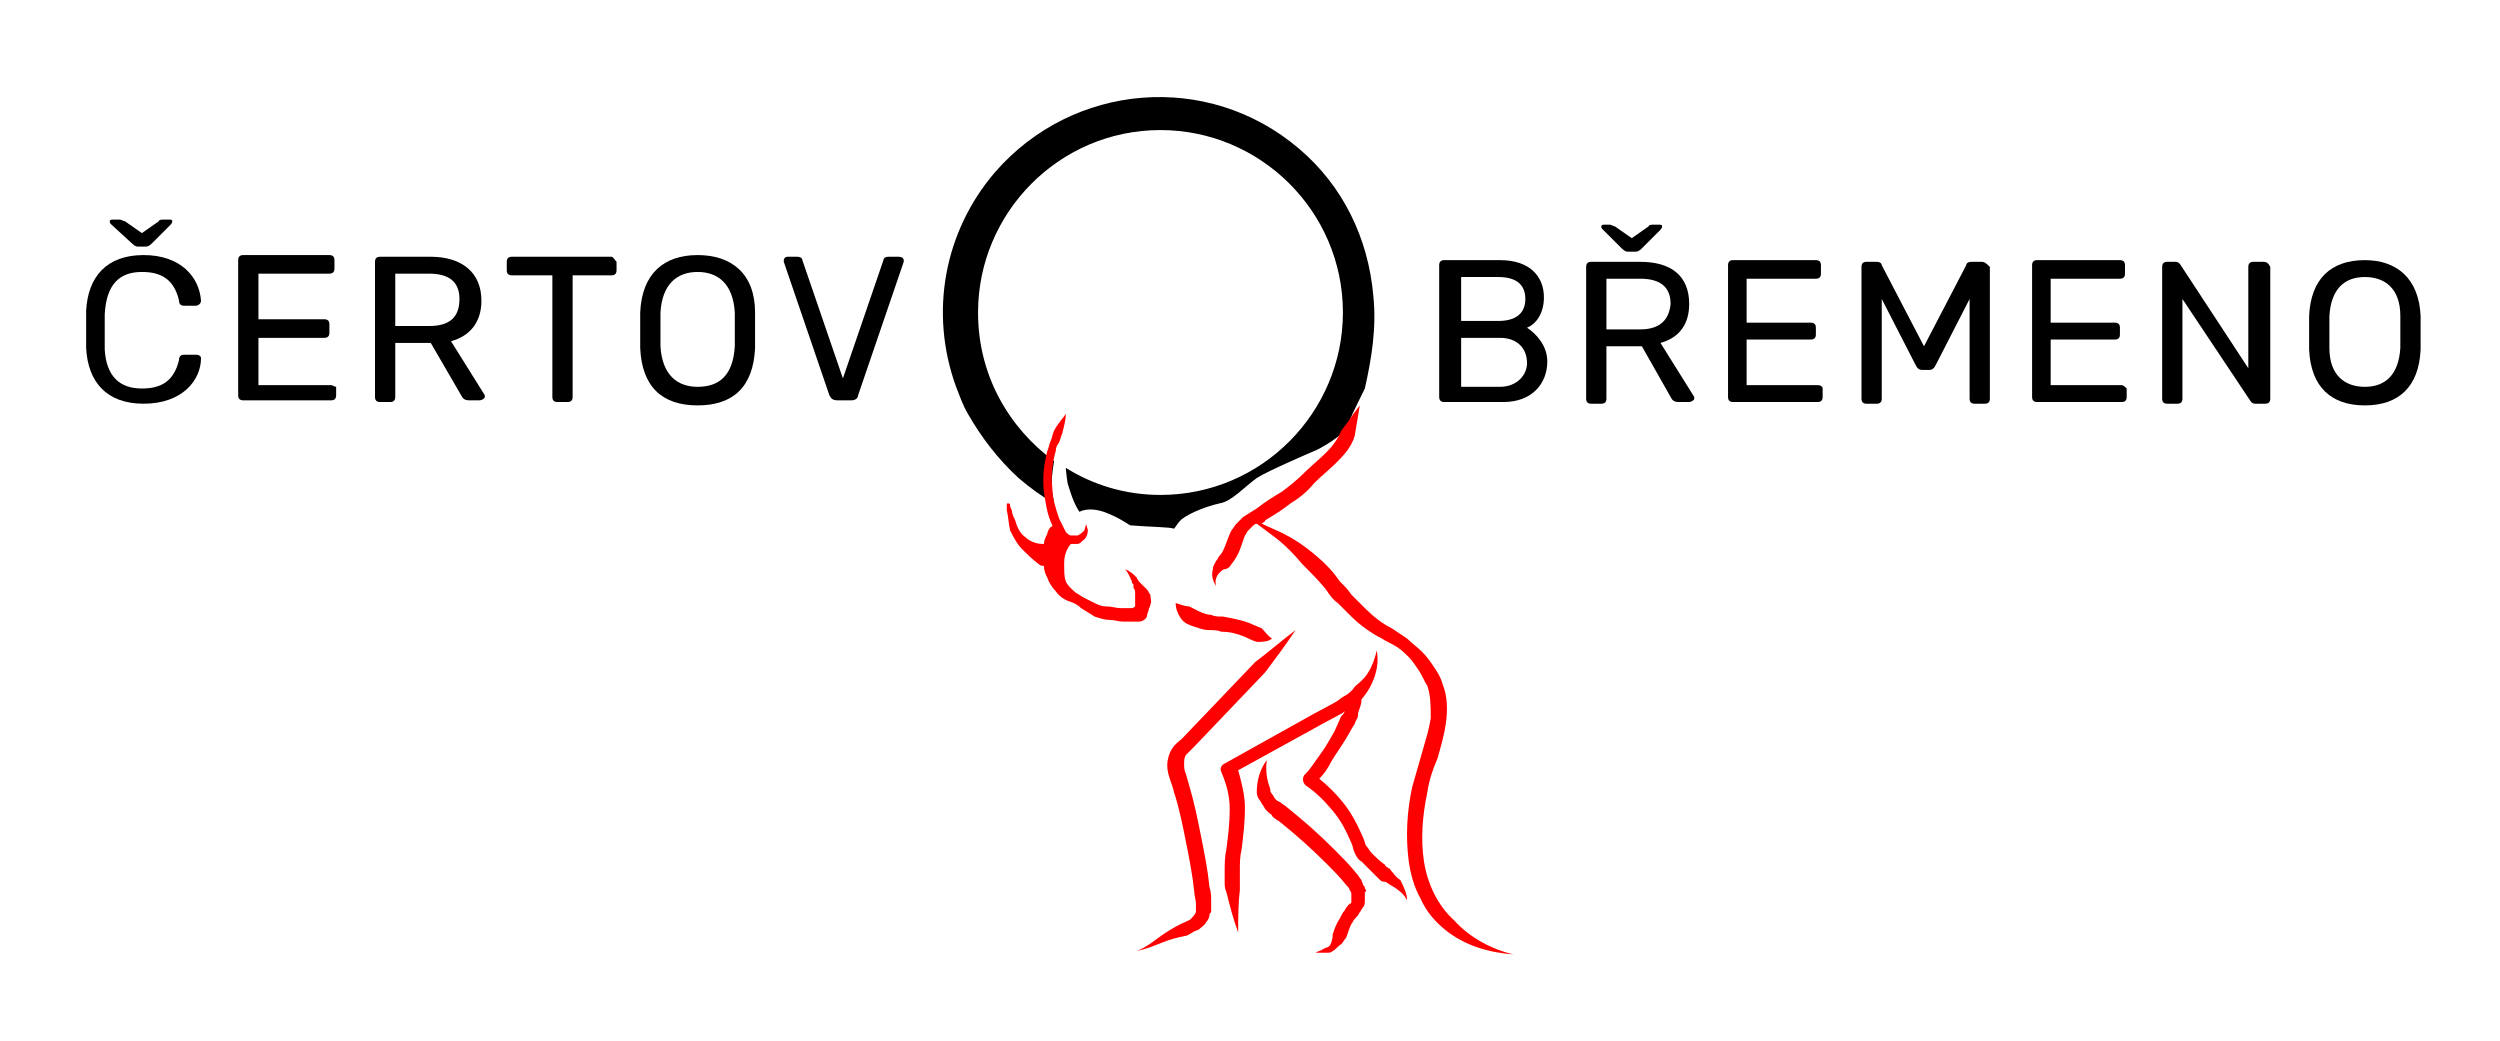
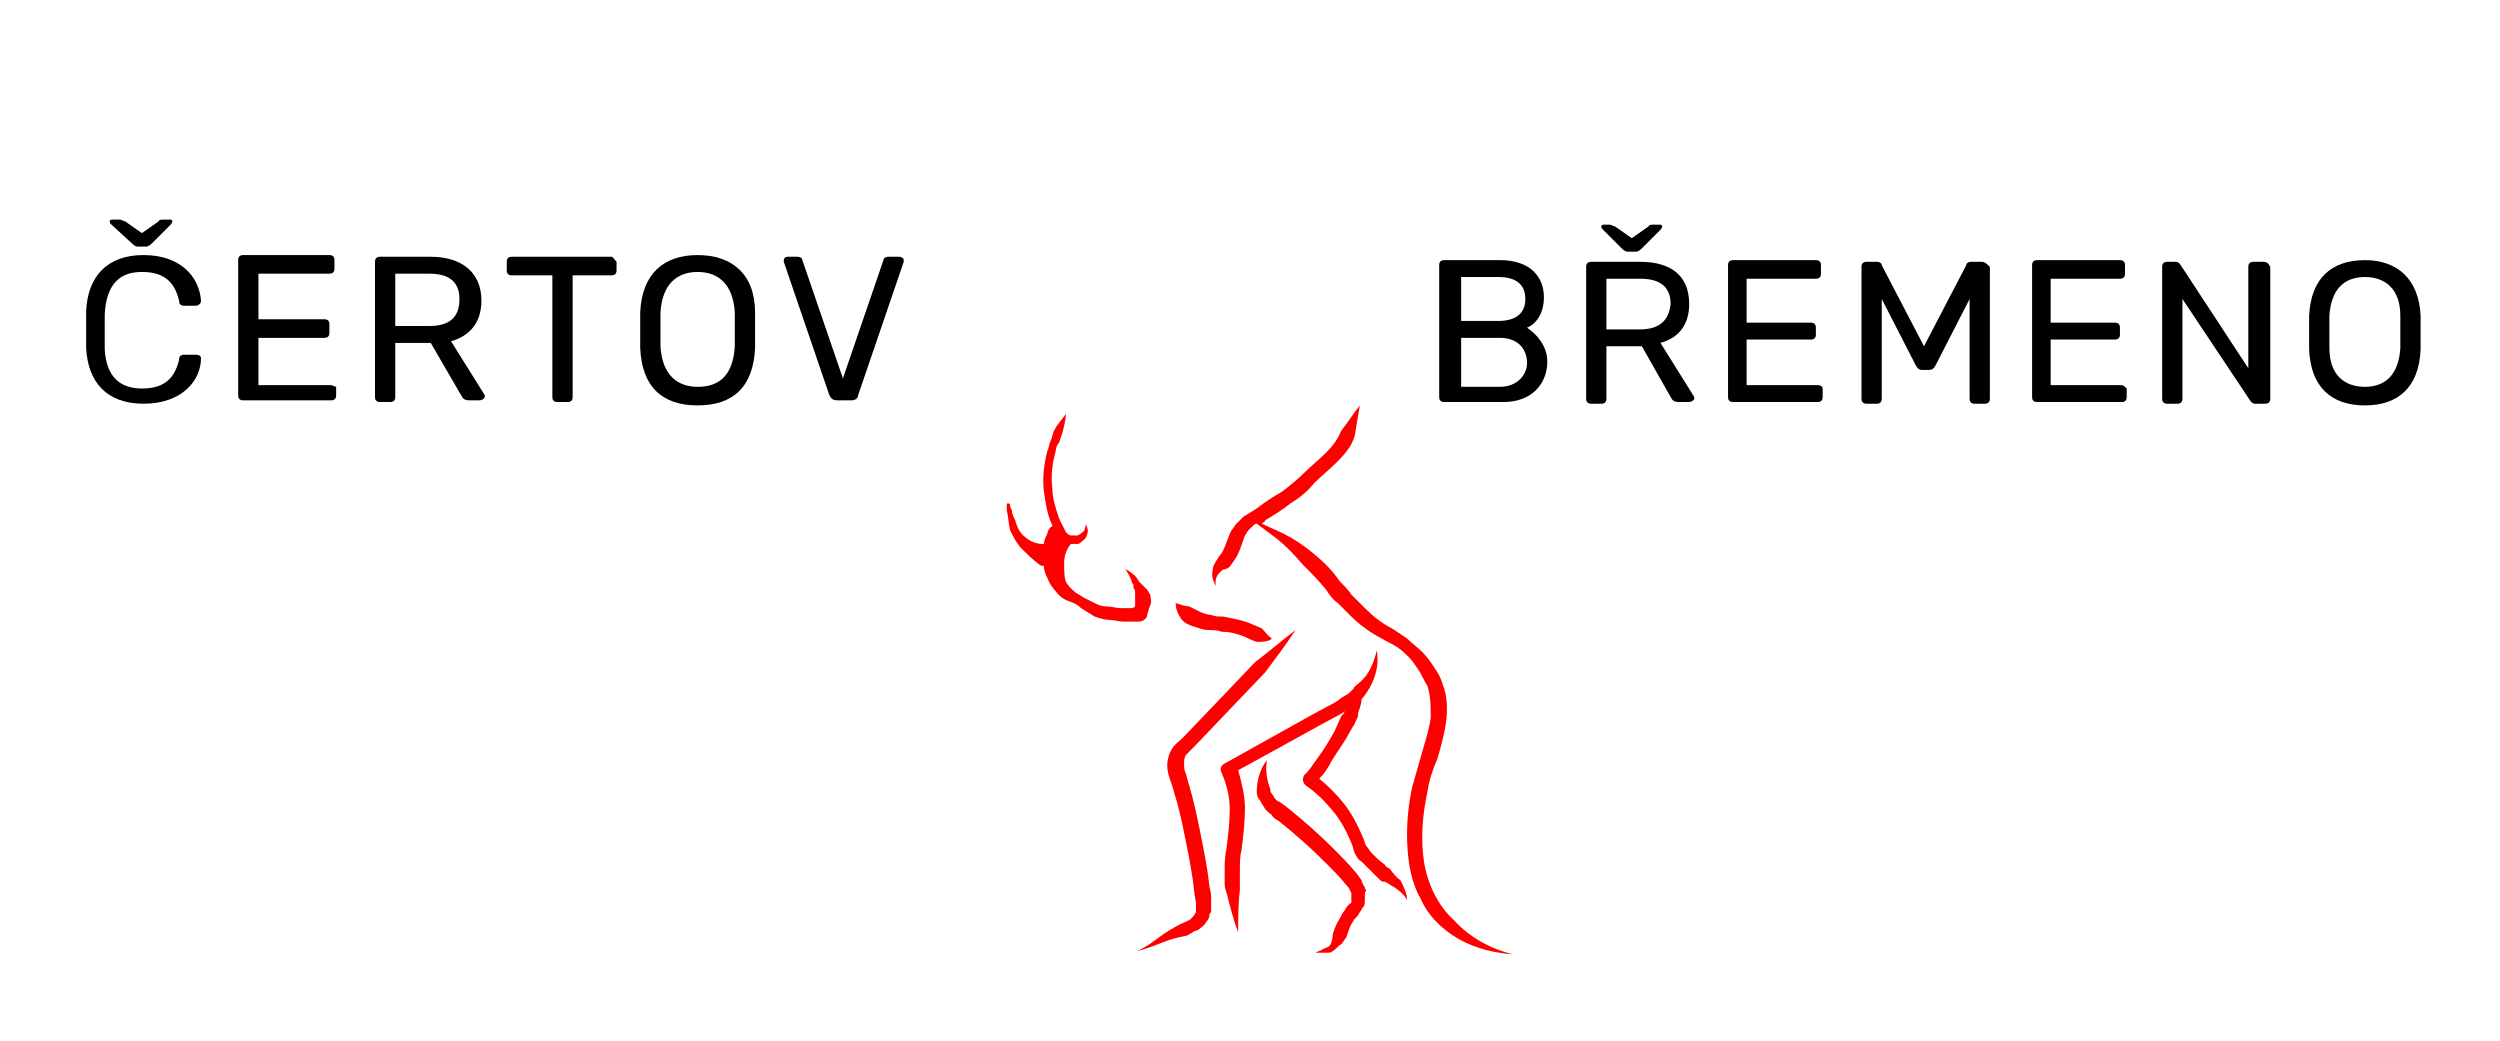
<svg xmlns="http://www.w3.org/2000/svg" xmlns:xlink="http://www.w3.org/1999/xlink" version="1.1" id="Layer_1" x="0px" y="0px" viewBox="0 0 148 61.6" style="enable-background:new 0 0 148 61.6;" xml:space="preserve">
  <style type="text/css">
	.st0{clip-path:url(#SVGID_2_);}
	.st1{clip-path:url(#SVGID_2_);fill:#FF0000;}
</style>
  <g>
    <defs>
      <rect id="SVGID_1_" width="148" height="61.6" />
    </defs>
    <clipPath id="SVGID_2_">
      <use xlink:href="#SVGID_1_" style="overflow:visible;" />
    </clipPath>
    <path class="st0" d="M8.4,16.1c1.1,0,1.9,0.4,2.2,1.7c0,0.2,0.1,0.3,0.3,0.3h0.7c0.1,0,0.3-0.1,0.3-0.3c-0.1-1.4-1.2-2.7-3.4-2.7   c-2.2,0-3.3,1.3-3.4,3.3c0,0.7,0,1.5,0,2.2c0.1,2,1.2,3.3,3.4,3.3c2.3,0,3.4-1.4,3.4-2.7c0-0.1-0.1-0.2-0.3-0.2h-0.7   c-0.2,0-0.3,0.1-0.3,0.3c-0.3,1.3-1.1,1.7-2.2,1.7c-1.3,0-2.1-0.7-2.2-2.3c0-0.7,0-1.4,0-2.1C6.3,16.8,7.1,16.1,8.4,16.1" />
    <path class="st0" d="M7.8,14.4c0.2,0.2,0.3,0.2,0.4,0.2h0.4c0.1,0,0.2,0,0.4-0.2l1.1-1.1c0.1-0.1,0.1-0.2,0.1-0.2   c0-0.1-0.1-0.1-0.2-0.1H9.7c-0.1,0-0.3,0-0.3,0.1l-1,0.7l-1-0.7c-0.1,0-0.2-0.1-0.3-0.1H6.7c-0.1,0-0.2,0-0.2,0.1   c0,0.1,0,0.1,0.1,0.2L7.8,14.4z" />
    <path class="st0" d="M19.6,22.8h-4.3V20h3.9c0.2,0,0.3-0.1,0.3-0.3v-0.5c0-0.2-0.1-0.3-0.3-0.3h-3.9v-2.7h4.2   c0.2,0,0.3-0.1,0.3-0.3v-0.5c0-0.2-0.1-0.3-0.3-0.3h-5.1c-0.2,0-0.3,0.1-0.3,0.3v8c0,0.2,0.1,0.3,0.3,0.3h5.2   c0.2,0,0.3-0.1,0.3-0.3v-0.5C19.8,22.9,19.7,22.8,19.6,22.8" />
    <path class="st0" d="M26.7,20.2c1.1-0.3,1.8-1.1,1.8-2.4c0-1.7-1.2-2.6-3-2.6h-3c-0.2,0-0.3,0.1-0.3,0.3v8c0,0.2,0.1,0.3,0.3,0.3   h0.6c0.2,0,0.3-0.1,0.3-0.3v-3.2h2.1l1.8,3.1c0.1,0.2,0.2,0.3,0.5,0.3h0.6c0.1,0,0.3-0.1,0.3-0.2c0-0.1,0-0.1,0-0.1L26.7,20.2z    M25.4,19.3h-2v-3.1h2c1.2,0,1.8,0.5,1.8,1.5C27.2,18.8,26.6,19.3,25.4,19.3" />
    <path class="st0" d="M36.2,15.2h-5.9c-0.2,0-0.3,0.1-0.3,0.3V16c0,0.2,0.1,0.3,0.3,0.3h2.4v7.2c0,0.2,0.1,0.3,0.3,0.3h0.6   c0.2,0,0.3-0.1,0.3-0.3v-7.2h2.3c0.2,0,0.3-0.1,0.3-0.3v-0.5C36.4,15.4,36.3,15.2,36.2,15.2" />
    <path class="st0" d="M41.3,15.1c-2,0-3.3,1.1-3.4,3.4c0,0.7,0,1.3,0,2.1c0.1,2.3,1.3,3.4,3.4,3.4c2.1,0,3.3-1.1,3.4-3.4   c0-0.7,0-1.3,0-2.1C44.7,16.2,43.3,15.1,41.3,15.1 M43.5,20.5c-0.1,1.7-0.9,2.4-2.2,2.4c-1.2,0-2.1-0.7-2.2-2.4c0-0.7,0-1.2,0-2   c0.1-1.7,1-2.4,2.2-2.4c1.2,0,2.1,0.7,2.2,2.4C43.5,19.3,43.5,19.8,43.5,20.5" />
    <path class="st0" d="M53.2,15.2h-0.6c-0.2,0-0.3,0.1-0.3,0.2l-2.4,7l-2.4-7c0-0.1-0.1-0.2-0.3-0.2h-0.6c-0.1,0-0.2,0.1-0.2,0.2   c0,0,0,0.1,0,0.1l2.7,7.9c0.1,0.2,0.2,0.3,0.5,0.3h0.8c0.2,0,0.4-0.1,0.4-0.3l2.7-7.9c0,0,0-0.1,0-0.1   C53.5,15.3,53.4,15.2,53.2,15.2" />
    <path class="st0" d="M90.4,19.4c0.5-0.2,1-0.8,1-1.8c0-1.2-0.8-2.2-2.6-2.2h-3.3c-0.2,0-0.3,0.1-0.3,0.3v7.8c0,0.2,0.1,0.3,0.3,0.3   H89c1.7,0,2.6-1.1,2.6-2.4C91.6,20.5,91,19.8,90.4,19.4 M86.5,16.4h2.2c1,0,1.6,0.4,1.6,1.3c0,0.8-0.5,1.3-1.6,1.3h-2.2V16.4z    M88.8,22.9h-2.3V20h2.3c1,0,1.6,0.6,1.6,1.5C90.4,22.2,89.8,22.9,88.8,22.9" />
    <path class="st0" d="M98.3,20.3c1.1-0.3,1.7-1.1,1.7-2.3c0-1.7-1.1-2.5-2.9-2.5h-2.9c-0.2,0-0.3,0.1-0.3,0.3v7.8   c0,0.2,0.1,0.3,0.3,0.3h0.6c0.2,0,0.3-0.1,0.3-0.3v-3.1h2.1l1.7,3c0.1,0.2,0.2,0.3,0.5,0.3h0.6c0.1,0,0.3-0.1,0.3-0.2   c0-0.1,0-0.1,0-0.1L98.3,20.3z M97.1,19.5h-2v-3h2c1.2,0,1.8,0.5,1.8,1.5C98.8,19,98.2,19.5,97.1,19.5" />
    <path class="st0" d="M96,14.7c0.2,0.2,0.3,0.2,0.4,0.2h0.4c0.1,0,0.2,0,0.4-0.2l1.1-1.1c0.1-0.1,0.1-0.2,0.1-0.2   c0-0.1-0.1-0.1-0.2-0.1h-0.3c-0.1,0-0.3,0-0.3,0.1l-1,0.7l-1-0.7c-0.1,0-0.2-0.1-0.3-0.1h-0.3c-0.1,0-0.2,0-0.2,0.1   c0,0.1,0,0.1,0.1,0.2L96,14.7z" />
    <path class="st0" d="M107.6,22.8h-4.2v-2.7h3.8c0.2,0,0.3-0.1,0.3-0.3v-0.4c0-0.2-0.1-0.3-0.3-0.3h-3.8v-2.6h4.1   c0.2,0,0.3-0.1,0.3-0.3v-0.5c0-0.2-0.1-0.3-0.3-0.3h-4.9c-0.2,0-0.3,0.1-0.3,0.3v7.8c0,0.2,0.1,0.3,0.3,0.3h5   c0.2,0,0.3-0.1,0.3-0.3v-0.5C107.9,22.9,107.8,22.8,107.6,22.8" />
    <path class="st0" d="M117.3,15.5h-0.6c-0.2,0-0.3,0.1-0.3,0.2l-2.5,4.8l-2.5-4.8c0-0.1-0.1-0.2-0.3-0.2h-0.6   c-0.2,0-0.3,0.1-0.3,0.3v7.8c0,0.2,0.1,0.3,0.3,0.3h0.6c0.2,0,0.3-0.1,0.3-0.3v-5.9l2,3.9c0.1,0.2,0.2,0.3,0.4,0.3h0.4   c0.2,0,0.3-0.1,0.4-0.3l2-3.9v5.9c0,0.2,0.1,0.3,0.3,0.3h0.6c0.2,0,0.3-0.1,0.3-0.3v-7.8C117.6,15.6,117.5,15.5,117.3,15.5" />
    <path class="st0" d="M125.6,22.8h-4.2v-2.7h3.8c0.2,0,0.3-0.1,0.3-0.3v-0.4c0-0.2-0.1-0.3-0.3-0.3h-3.8v-2.6h4.1   c0.2,0,0.3-0.1,0.3-0.3v-0.5c0-0.2-0.1-0.3-0.3-0.3h-4.9c-0.2,0-0.3,0.1-0.3,0.3v7.8c0,0.2,0.1,0.3,0.3,0.3h5   c0.2,0,0.3-0.1,0.3-0.3v-0.5C125.8,22.9,125.7,22.8,125.6,22.8" />
    <path class="st0" d="M134,15.5h-0.6c-0.2,0-0.3,0.1-0.3,0.3v6l-4-6.1c0,0-0.1-0.2-0.3-0.2h-0.5c-0.2,0-0.3,0.1-0.3,0.3v7.8   c0,0.2,0.1,0.3,0.3,0.3h0.6c0.2,0,0.3-0.1,0.3-0.3v-5.9l4,6c0,0,0.1,0.2,0.3,0.2h0.6c0.2,0,0.3-0.1,0.3-0.3v-7.8   C134.3,15.6,134.2,15.5,134,15.5" />
    <path class="st0" d="M143.3,18.7c-0.1-2.2-1.4-3.3-3.3-3.3c-2,0-3.2,1.1-3.3,3.3c0,0.7,0,1.3,0,2c0.1,2.2,1.3,3.3,3.3,3.3   c2,0,3.2-1.1,3.3-3.3C143.3,20,143.3,19.4,143.3,18.7 M142.1,20.6c-0.1,1.6-0.9,2.3-2.1,2.3c-1.2,0-2.1-0.7-2.1-2.3   c0-0.7,0-1.2,0-1.9c0.1-1.6,0.9-2.3,2.1-2.3c1.2,0,2.1,0.7,2.1,2.3C142.1,19.4,142.1,19.9,142.1,20.6" />
-     <path class="st0" d="M81.3,17.5c-0.3-3.4-1.8-6.5-4.4-8.7c-5.4-4.6-13.4-3.9-18,1.4c-3,3.5-3.9,8.3-2.3,12.7   c0.2,0.5,0.4,1.1,0.7,1.6c0.8,1.4,1.8,2.7,3,3.8c0.7,0.6,1.4,1.1,2.1,1.5c0-0.2-0.1-0.4-0.1-0.6c-0.1-0.6,0-1.3,0.1-1.9   c-2.7-2-4.5-5.1-4.5-8.8c0-5.9,4.8-10.8,10.8-10.8c5.9,0,10.8,4.8,10.8,10.8c0,5.9-4.8,10.8-10.8,10.8c-2.1,0-4-0.6-5.6-1.6l0,0.1   c0,0.1,0.1,0.8,0.1,0.8c0.1,0.3,0.3,1.1,0.7,1.7c0.4-0.2,1-0.2,1.7,0.1c0.5,0.2,1,0.5,1.3,0.7c0,0,0,0,0,0c1.2,0.1,2.4,0.1,2.6,0.2   c0,0,0,0,0,0c0.1-0.1,0.2-0.3,0.3-0.4c0.3-0.4,1.5-0.9,2.4-1.1c0.7-0.1,1.5-1,2.2-1.5c0.6-0.4,3.4-1.6,3.4-1.6   c0.3-0.1,1.3-0.7,1.7-1.1c0.1-0.2,0.2-0.3,0.3-0.5c0-0.1,0.1-0.1,0.1-0.2c0.1-0.3,0.9-1.9,0.9-1.9l0,0   C81.2,21.2,81.5,19.4,81.3,17.5" />
    <path class="st1" d="M86.1,54.5c-1-0.9-1.6-2.2-1.8-3.5c-0.2-1.3-0.1-2.7,0.2-4.1c0.1-0.7,0.3-1.3,0.6-2c0.2-0.7,0.4-1.4,0.5-2.1   c0.1-0.7,0.1-1.6-0.2-2.3c-0.1-0.4-0.3-0.7-0.5-1c-0.2-0.3-0.4-0.6-0.7-0.9c-0.3-0.3-0.6-0.5-0.9-0.8c-0.3-0.2-0.6-0.4-0.9-0.6   c-0.6-0.3-1.1-0.7-1.6-1.2l-0.4-0.4L80,35.2c-0.2-0.3-0.4-0.5-0.7-0.8c-0.4-0.6-0.9-1.1-1.5-1.6c-0.6-0.5-1.2-0.9-1.8-1.2   c-0.4-0.2-0.9-0.4-1.3-0.6c0.1-0.1,0.2-0.1,0.2-0.2c0.5-0.3,1-0.6,1.5-1c0.5-0.3,1-0.7,1.4-1.2c0.4-0.4,0.9-0.8,1.3-1.2   c0.4-0.4,0.9-0.9,1.1-1.6c0.1-0.6,0.2-1.2,0.3-1.8c-0.4,0.5-0.7,1-1.1,1.5c-0.2,0.5-0.5,0.9-0.9,1.3c-0.4,0.4-0.9,0.8-1.3,1.2   c-0.4,0.4-0.9,0.8-1.3,1.1c-0.5,0.3-1,0.6-1.5,1c-0.3,0.2-0.5,0.3-0.8,0.5c-0.1,0.1-0.1,0.1-0.2,0.2c-0.1,0.1-0.1,0.1-0.2,0.2   c-0.1,0.1-0.2,0.3-0.3,0.4c-0.3,0.6-0.4,1.2-0.7,1.5c-0.1,0.1-0.1,0.2-0.2,0.3c-0.1,0.2-0.2,0.3-0.2,0.5c-0.1,0.4,0,0.7,0.2,1   c-0.1-0.3,0-0.6,0.2-0.8c0.1-0.1,0.2-0.2,0.3-0.2c0.1,0,0.3-0.1,0.4-0.3c0.5-0.6,0.6-1.2,0.8-1.7c0.1-0.1,0.1-0.2,0.2-0.3   c0,0,0.1-0.1,0.1-0.1c0,0,0.1-0.1,0.1-0.1c0.1-0.1,0.2-0.2,0.3-0.2c0.4,0.3,0.8,0.6,1.2,0.9c0.5,0.4,1,0.9,1.5,1.5   c0.5,0.5,1,1,1.4,1.5c0.2,0.3,0.4,0.6,0.7,0.8l0.4,0.4l0.4,0.4c0.5,0.5,1.2,1,1.8,1.3c0.3,0.2,0.6,0.3,0.9,0.5   c0.3,0.2,0.5,0.4,0.7,0.6c0.2,0.2,0.4,0.5,0.6,0.8c0.2,0.3,0.3,0.6,0.5,0.9c0.2,0.6,0.2,1.2,0.2,1.9c-0.1,0.7-0.3,1.3-0.5,2   c-0.2,0.7-0.4,1.4-0.6,2.1c-0.3,1.4-0.4,2.9-0.2,4.4c0.1,0.7,0.3,1.5,0.7,2.2c0.3,0.7,0.8,1.3,1.4,1.8c1.2,1,2.7,1.4,4.1,1.5   C88.3,56.2,87,55.5,86.1,54.5" />
    <path class="st1" d="M71.6,52.5c-0.1-1-0.3-2-0.5-3c-0.2-1-0.4-2-0.7-3l-0.2-0.7c-0.1-0.2-0.1-0.4-0.1-0.6c0-0.2,0-0.3,0.1-0.5   c0.1-0.1,0.3-0.3,0.5-0.5l2.1-2.2l2.1-2.2c0.6-0.8,1.2-1.6,1.8-2.5c-0.8,0.6-1.6,1.3-2.4,1.9l-2.1,2.2L70,43.7   c-0.2,0.2-0.4,0.3-0.6,0.6c-0.2,0.3-0.3,0.7-0.3,1c0,0.6,0.3,1.1,0.4,1.6c0.3,0.9,0.5,1.9,0.7,2.9c0.2,1,0.4,2,0.5,3   c0,0.2,0.1,0.5,0.1,0.7c0,0.1,0,0.2,0,0.3c0,0,0,0,0,0.1c0,0,0,0,0,0c0,0,0,0.1,0,0.1c-0.1,0.2-0.2,0.3-0.3,0.4   c-0.1,0.1-0.4,0.2-0.6,0.3c-0.4,0.2-0.9,0.5-1.3,0.8c-0.4,0.3-0.8,0.6-1.3,0.8c0.5-0.1,1-0.3,1.5-0.5c0.5-0.2,0.9-0.3,1.4-0.4   c0.1,0,0.2-0.1,0.4-0.2c0.1-0.1,0.3-0.1,0.4-0.2c0.1-0.1,0.3-0.2,0.4-0.4c0.1-0.1,0.2-0.3,0.2-0.4c0-0.1,0-0.1,0.1-0.2   c0-0.1,0-0.1,0-0.2c0-0.1,0-0.1,0-0.1c0-0.1,0-0.3,0-0.4C71.7,53.1,71.7,52.8,71.6,52.5" />
    <path class="st1" d="M80.8,52.6c0-0.1,0-0.1-0.1-0.2c0-0.1-0.1-0.2-0.1-0.3c-0.1-0.1-0.2-0.3-0.3-0.4c-0.4-0.5-0.9-1-1.3-1.4   c-0.9-0.9-1.8-1.7-2.8-2.5c-0.1-0.1-0.3-0.2-0.4-0.3l-0.2-0.1c0,0-0.1-0.1-0.1-0.1c-0.1-0.1-0.1-0.2-0.2-0.3   c-0.1-0.1-0.1-0.2-0.1-0.3c-0.2-0.5-0.3-1.1-0.2-1.7c-0.4,0.5-0.6,1.2-0.6,1.9c0,0.2,0.1,0.4,0.2,0.5c0.1,0.2,0.2,0.3,0.3,0.5   c0.1,0.1,0.1,0.1,0.2,0.2c0.1,0.1,0.2,0.1,0.2,0.2c0.1,0.1,0.2,0.2,0.4,0.3c1,0.8,1.9,1.6,2.8,2.5c0.4,0.4,0.9,0.9,1.2,1.3   c0.1,0.1,0.2,0.2,0.2,0.3c0.1,0.1,0.1,0.2,0.1,0.2c0,0.1,0,0.3,0,0.4c0,0,0,0.1,0,0.1c0,0,0,0.1-0.1,0.1c-0.1,0.1-0.2,0.2-0.3,0.4   c-0.1,0.1-0.2,0.3-0.3,0.5c-0.2,0.3-0.3,0.6-0.4,0.9c0,0.3-0.1,0.6-0.2,0.7c0,0-0.1,0.1-0.2,0.1l-0.2,0.1c-0.1,0.1-0.3,0.1-0.4,0.2   c0.2,0,0.3,0,0.5,0c0.1,0,0.2,0,0.2,0c0.1,0,0.2,0,0.3-0.1c0.2-0.1,0.3-0.3,0.5-0.4c0.1-0.1,0.2-0.3,0.3-0.4   c0.1-0.3,0.2-0.6,0.3-0.8c0.1-0.1,0.1-0.2,0.2-0.3c0.1-0.1,0.2-0.2,0.3-0.4c0.1-0.1,0.1-0.2,0.2-0.3c0.1-0.1,0.1-0.3,0.1-0.4   c0-0.2,0-0.4,0-0.5C80.9,52.8,80.9,52.7,80.8,52.6" />
    <path class="st1" d="M82.4,51.6c-0.1-0.1-0.1-0.2-0.2-0.2c-0.1-0.1-0.2-0.1-0.2-0.2c-0.3-0.2-0.6-0.5-0.8-0.7   c-0.1-0.1-0.2-0.3-0.3-0.4c-0.1-0.1-0.1-0.3-0.2-0.5c-0.3-0.7-0.7-1.5-1.2-2.1c-0.4-0.5-0.9-1-1.4-1.4c0.3-0.3,0.5-0.6,0.7-1   c0.3-0.5,0.6-0.9,0.9-1.4l0.4-0.7c0.1-0.1,0.1-0.2,0.2-0.4c0.1-0.1,0.1-0.3,0.1-0.4c0.1-0.3,0.2-0.5,0.2-0.8c0,0,0,0,0,0   c0.7-0.8,1.1-1.9,0.9-2.9c-0.1,0.5-0.3,1-0.5,1.3c-0.1,0.2-0.3,0.4-0.4,0.5c-0.2,0.2-0.4,0.3-0.5,0.5c-0.2,0.2-0.3,0.3-0.5,0.4   c-0.2,0.1-0.4,0.3-0.6,0.4l-1.3,0.7l-5.2,2.9c-0.2,0.1-0.3,0.3-0.2,0.5c0.3,0.7,0.5,1.4,0.5,2.2c0,0.8-0.1,1.6-0.2,2.4   c-0.1,0.4-0.1,0.9-0.1,1.3c0,0.2,0,0.4,0,0.6c0,0.2,0,0.4,0.1,0.6c0.2,0.8,0.4,1.6,0.7,2.4c0-0.8,0-1.7,0.1-2.5c0-0.2,0-0.4,0-0.6   c0-0.2,0-0.4,0-0.6c0-0.4,0-0.8,0.1-1.2c0.1-0.8,0.2-1.6,0.2-2.5c0-0.7-0.2-1.5-0.4-2.2l4.9-2.7l1.3-0.7c0,0,0.1-0.1,0.1-0.1   c0,0.1-0.1,0.2-0.2,0.3L79,43.3c-0.3,0.5-0.5,0.9-0.8,1.3c-0.3,0.4-0.6,0.9-0.9,1.2c0,0,0,0-0.1,0.1c-0.1,0.2-0.1,0.4,0.1,0.6l0,0   c0.6,0.4,1.1,0.9,1.6,1.5c0.5,0.6,0.8,1.2,1.1,1.9c0.1,0.2,0.1,0.4,0.2,0.6c0.1,0.2,0.2,0.4,0.4,0.5c0.3,0.3,0.6,0.6,0.9,0.9   c0.1,0.1,0.1,0.1,0.2,0.2c0.1,0.1,0.2,0.1,0.3,0.1c0.2,0.1,0.3,0.2,0.5,0.3c0.3,0.2,0.6,0.4,0.8,0.8c0-0.4-0.2-0.8-0.4-1.2   C82.6,51.9,82.5,51.7,82.4,51.6" />
    <path class="st1" d="M70.7,37.1c0.3,0.1,0.6,0.2,0.8,0.2c0.3,0,0.6,0,0.8,0.1c0.5,0,0.9,0.1,1.4,0.3c0.2,0.1,0.4,0.2,0.7,0.3   c0.3,0,0.7,0,0.9-0.2c-0.3-0.2-0.4-0.4-0.6-0.6c-0.2-0.1-0.5-0.2-0.7-0.3c-0.5-0.2-1.1-0.3-1.6-0.4c-0.3,0-0.5,0-0.7-0.1   c-0.2,0-0.5-0.1-0.7-0.2c-0.2-0.1-0.4-0.2-0.6-0.3c-0.2,0-0.5-0.1-0.8-0.2c0,0.3,0.1,0.6,0.3,0.9C70.1,36.9,70.4,37,70.7,37.1" />
    <path class="st1" d="M68,36.1c0-0.1,0.1-0.2,0.1-0.3c0.1-0.2,0-0.4,0-0.6C68,35.1,68,35,67.9,34.9c-0.1-0.1-0.2-0.2-0.3-0.3   l-0.1-0.1c0,0,0,0-0.1-0.1c0-0.1-0.1-0.1-0.1-0.2c-0.2-0.2-0.4-0.4-0.7-0.5c0.2,0.2,0.3,0.5,0.4,0.7c0,0.1,0,0.1,0.1,0.2   c0,0,0,0.1,0,0.1l0,0.1c0.1,0.1,0.1,0.2,0.1,0.4c0,0.1,0,0.2,0,0.3c0,0.1,0,0.2,0,0.2c0,0,0,0.1,0,0.1c0,0,0,0,0,0.1   c0,0-0.1,0.1-0.2,0.1c-0.2,0-0.4,0-0.7,0c-0.2,0-0.5-0.1-0.8-0.1c-0.3,0-0.5-0.1-0.7-0.2c-0.2-0.1-0.4-0.2-0.6-0.3l0,0l0,0   c-0.2-0.1-0.3-0.2-0.5-0.3c0,0,0.8,0.6,0,0C63,34.5,63,34.4,63,33.3c0-0.6,0.3-1,0.4-1.1c0.1,0,0.2,0,0.4,0c0.1,0,0.2-0.1,0.3-0.2   c0.2-0.1,0.3-0.4,0.3-0.6l0,0c0-0.1-0.1-0.3-0.1-0.4c0,0.1-0.1,0.3-0.1,0.4l0,0c-0.1,0.1-0.2,0.2-0.4,0.3c-0.1,0-0.1,0-0.2,0   c-0.1,0-0.1,0-0.2,0c-0.1,0-0.2-0.1-0.3-0.2c0,0-0.4-0.8-0.4-0.8c-0.2-0.6-0.4-1.2-0.4-1.8c-0.1-0.7,0-1.5,0.2-2.2   c0-0.2,0.1-0.4,0.2-0.5l0.1-0.3c0-0.1,0.1-0.2,0.1-0.3c0.1-0.4,0.2-0.8,0.2-1.1c-0.2,0.3-0.5,0.6-0.7,1c-0.1,0.2-0.1,0.4-0.2,0.6   c-0.1,0.2-0.1,0.4-0.2,0.6c-0.2,0.8-0.3,1.6-0.2,2.4c0.1,0.7,0.2,1.4,0.5,2c0,0,0,0.1-0.1,0.1c-0.1,0.1-0.2,0.3-0.2,0.4   c-0.1,0.2-0.2,0.4-0.2,0.6c0,0-0.1,0-0.1,0c-0.4,0-0.8-0.2-1-0.4c-0.3-0.2-0.5-0.6-0.6-1c-0.1-0.2-0.2-0.4-0.2-0.6L59.8,30   c0,0,0,0,0-0.1c0,0,0-0.1-0.1-0.1c-0.1,0-0.1,0-0.1,0.1c0,0,0,0.1,0,0.1c0,0.1,0,0.1,0,0.2v0c0.1,0.4,0.1,0.8,0.2,1.2   c0.2,0.4,0.4,0.8,0.7,1.1c0.3,0.3,0.6,0.6,1,0.9c0.1,0.1,0.2,0.1,0.3,0.1c0,0,0,0,0,0c0,0.3,0.1,0.5,0.2,0.7   c0.1,0.3,0.3,0.6,0.5,0.8c0.2,0.3,0.5,0.5,0.8,0.6c0.3,0.1,0.5,0.2,0.7,0.4l0,0c0.3,0.2,0.5,0.3,0.8,0.5c0.3,0.1,0.6,0.2,0.9,0.2   c0.3,0,0.5,0.1,0.8,0.1c0.3,0,0.6,0,0.9,0c0.2,0,0.4-0.1,0.5-0.3C67.9,36.3,68,36.2,68,36.1" />
  </g>
</svg>